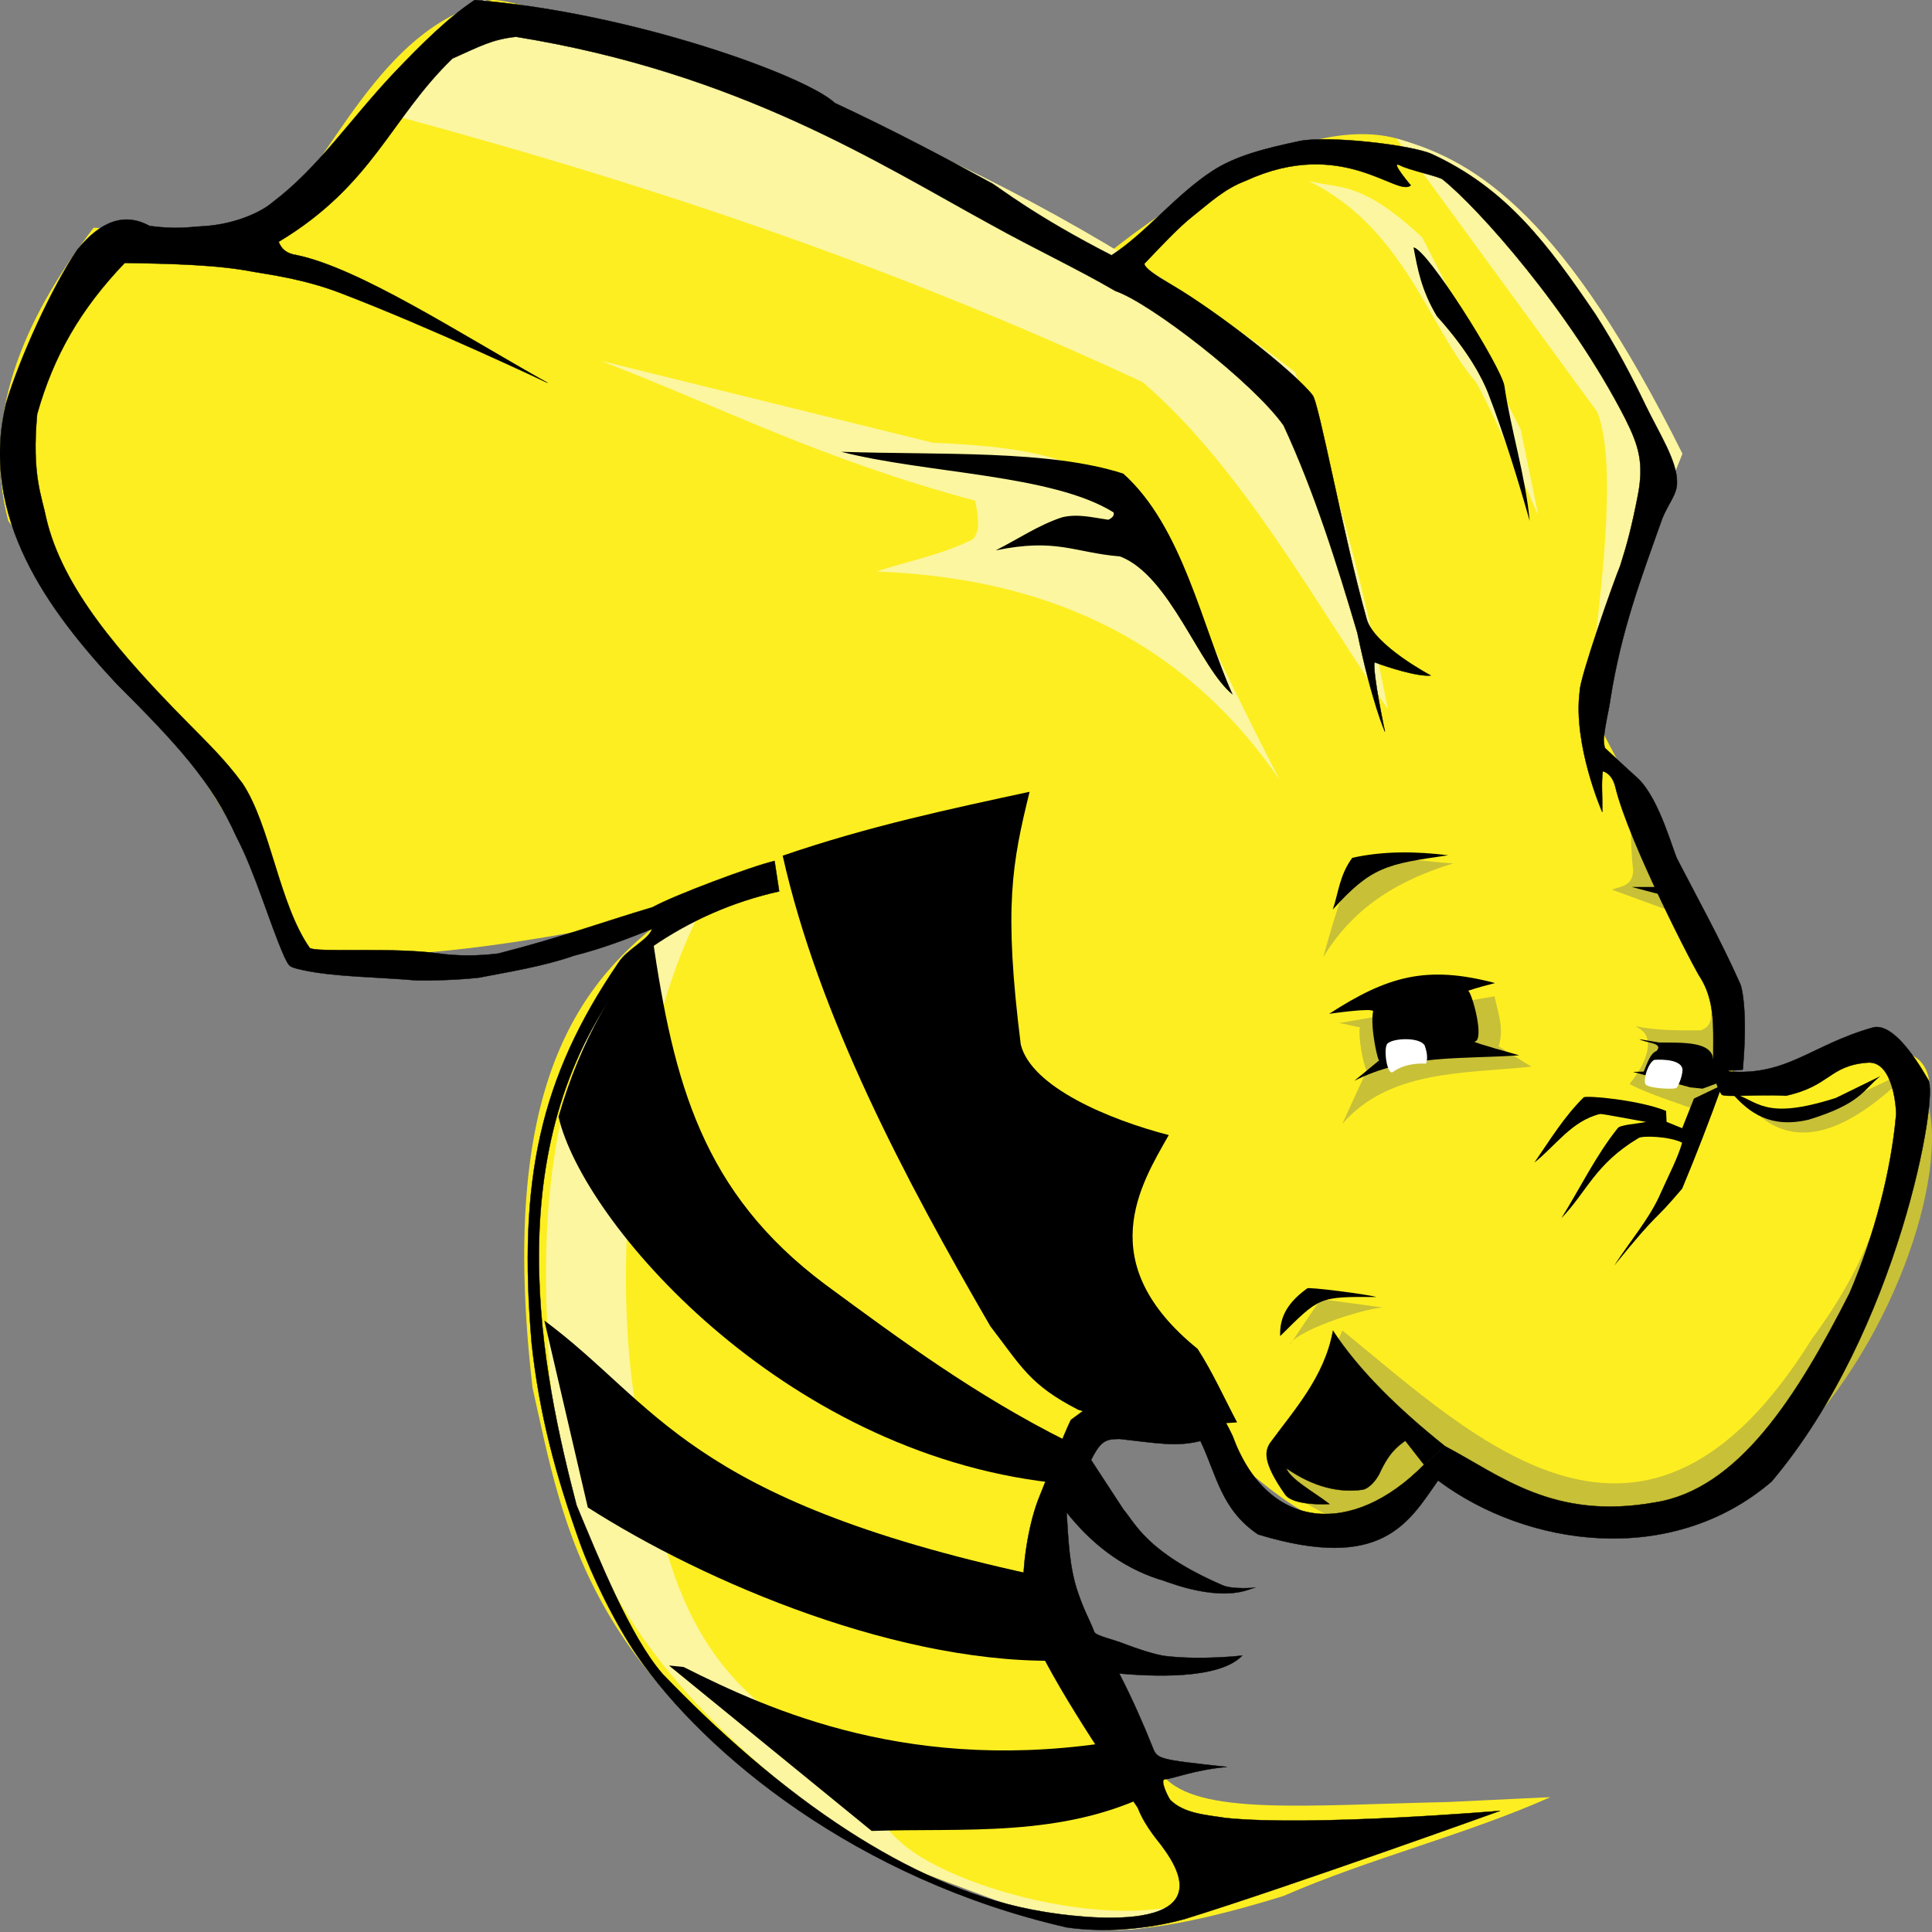
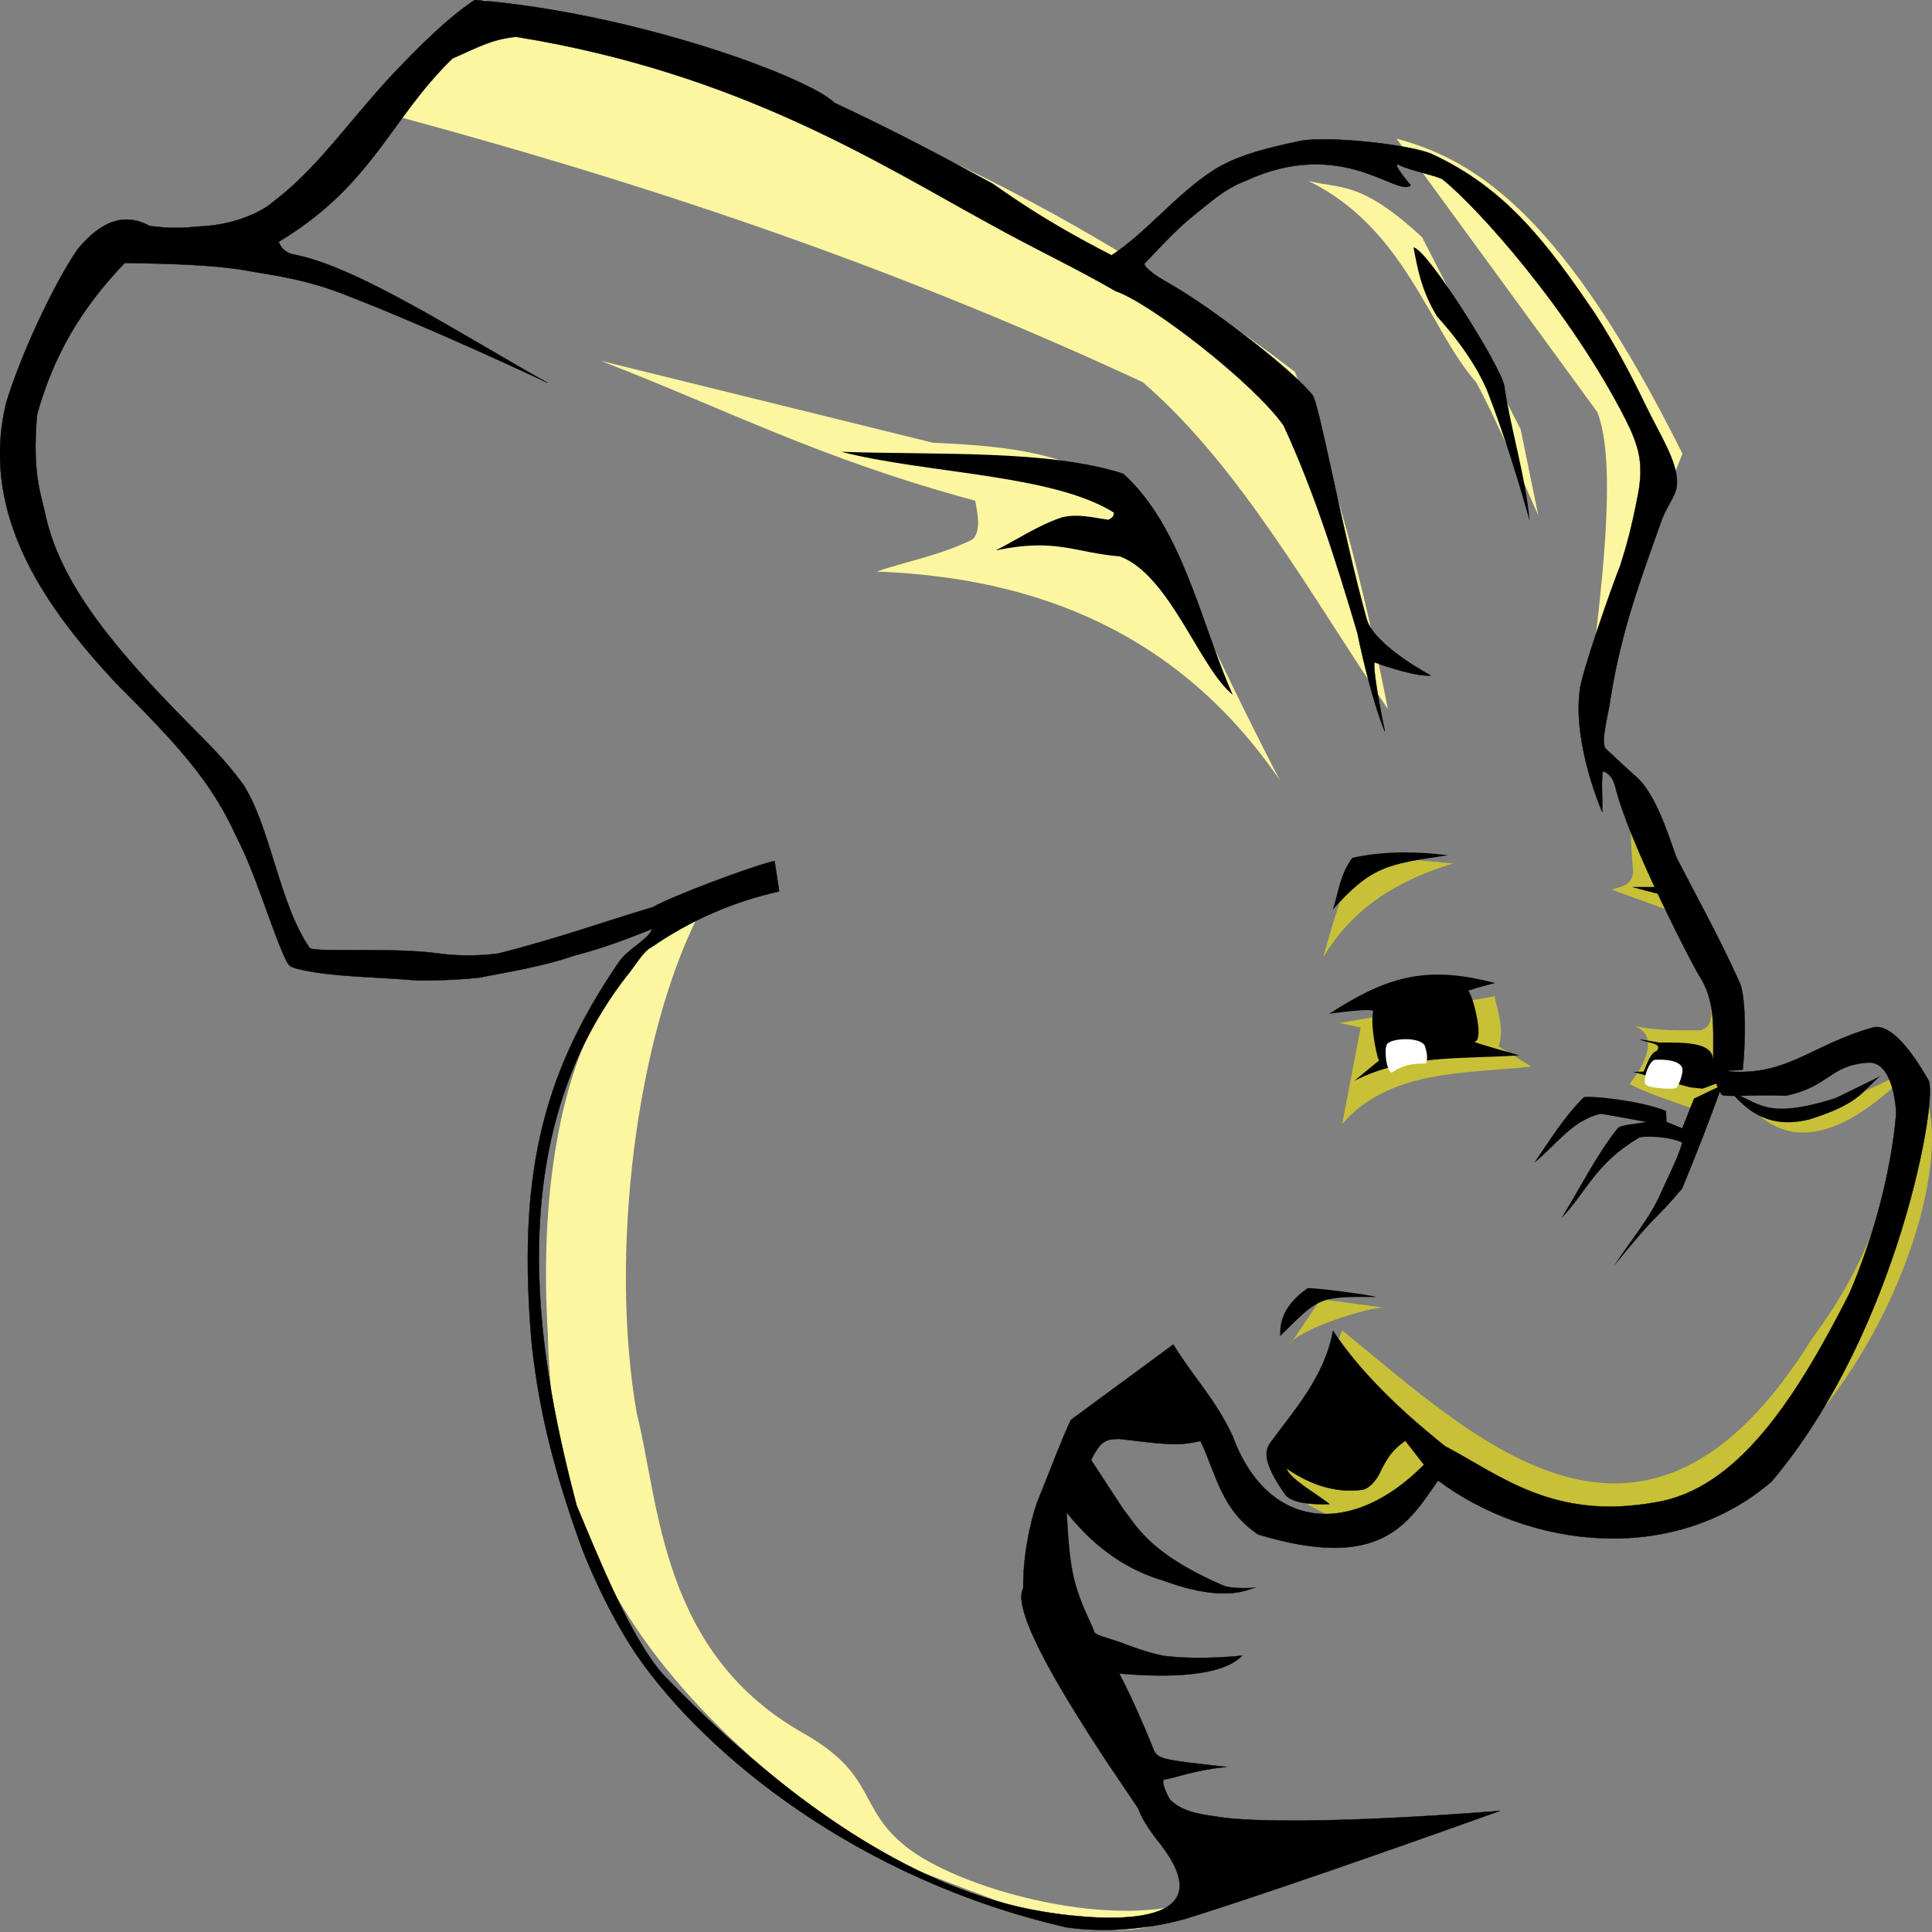
<svg xmlns="http://www.w3.org/2000/svg" width="45" height="45" viewBox="0 0 45 45" fill="none">
  <rect x="0" y="0" width="45" height="45" fill="#808080" stroke="none" />
  <g clip-path="url(#clip0_7_195)">
-     <path fill-rule="evenodd" clip-rule="evenodd" d="M25.721 5.976C25.32 4.867 11.529 -0.549 11.354 0.045C8.821 0.712 7.791 3.661 6.049 5.528L2.181 5.304C0.477 7.518 -0.418 9.78 0.191 12.13C2.375 15.119 4.91 17.663 6.491 21.417C6.616 23.186 14.073 21.602 15.671 21.252C13.488 22.831 11.586 25.278 12.404 32.327C13.15 35.637 13.66 39.332 20.276 43.076C21.147 43.569 22.949 44.137 24.064 44.552C25.129 45.045 26.375 45.248 29.891 44.162C31.925 43.276 34.122 42.743 36.112 41.859L33.72 41.973C30.424 42.045 27.88 42.294 27.096 41.364L24.064 36.075L25.832 32.606C28.278 32.86 29.09 34.864 31.247 35.627L33.789 33.725C41.173 38.128 44.11 30.935 44.951 25.333C44.862 23.054 40.066 26.047 40.357 24.982C40.469 22.532 38.492 19.327 37.215 16.829L38.693 11.051C39.364 10.447 35.588 4.02 32.505 3.219C29.799 2.515 25.721 5.976 25.721 5.976L25.721 5.976Z" fill="#FDEE21" />
    <path fill-rule="evenodd" clip-rule="evenodd" d="M37.956 18.442C37.983 19.058 37.98 19.808 38.04 20.275C38.029 20.632 37.762 20.646 37.541 20.72L38.982 21.248C39.268 21.729 39.498 22.211 39.73 22.692C40 23.877 39.798 23.91 39.619 23.998C39.096 24.003 38.575 24.004 38.088 23.901C38.306 24.016 38.354 24.1 38.377 24.247C38.42 24.519 38.245 24.89 37.956 25.248C38.383 25.484 39.16 25.716 39.737 25.935L40.395 24.47C40.097 22.317 39.193 20.334 37.956 18.442V18.442ZM40.646 25.663C41.446 25.996 42.55 25.898 44.081 25.109C44.309 24.947 44.521 25.044 44.113 25.31C42.105 27.112 41.144 26.211 40.646 25.663H40.646Z" fill="#C8C037" />
-     <path fill-rule="evenodd" clip-rule="evenodd" d="M44.234 24.873C44.472 25.328 44.328 25.697 44.248 26.081C44.001 28.035 43.392 29.579 42.197 31.193C38.313 37.438 34.391 33.53 31.264 30.987L29.97 34.228C29.901 34.512 29.615 34.733 31.636 35.623L33.694 34.169C41.542 40.141 47.103 25.811 44.234 24.873L44.234 24.873ZM32.21 30.454C31.68 30.492 30.105 31.028 30.034 31.338L30.76 30.258L32.21 30.454ZM31.18 23.831C31.277 23.831 31.743 23.956 31.693 23.928C31.622 23.889 31.685 24.581 31.831 24.942L31.263 26.179C32.352 24.924 34.073 25.007 35.67 24.845L34.908 24.373C35.04 23.931 34.885 23.582 34.811 23.206L31.18 23.831ZM33.855 20.108C32.687 20.466 31.569 21.051 30.819 22.298C31.391 20.243 31.508 20.321 31.693 20.22C32.493 19.861 33.149 20.085 33.855 20.108Z" fill="#C8C037" />
+     <path fill-rule="evenodd" clip-rule="evenodd" d="M44.234 24.873C44.472 25.328 44.328 25.697 44.248 26.081C44.001 28.035 43.392 29.579 42.197 31.193C38.313 37.438 34.391 33.53 31.264 30.987L29.97 34.228C29.901 34.512 29.615 34.733 31.636 35.623L33.694 34.169C41.542 40.141 47.103 25.811 44.234 24.873L44.234 24.873ZM32.21 30.454C31.68 30.492 30.105 31.028 30.034 31.338L30.76 30.258L32.21 30.454ZM31.18 23.831C31.277 23.831 31.743 23.956 31.693 23.928L31.263 26.179C32.352 24.924 34.073 25.007 35.67 24.845L34.908 24.373C35.04 23.931 34.885 23.582 34.811 23.206L31.18 23.831ZM33.855 20.108C32.687 20.466 31.569 21.051 30.819 22.298C31.391 20.243 31.508 20.321 31.693 20.22C32.493 19.861 33.149 20.085 33.855 20.108Z" fill="#C8C037" />
    <path fill-rule="evenodd" clip-rule="evenodd" d="M27.732 44.306C26.343 45.881 23.243 44.186 20.669 43.322C14.127 39.047 12.849 35.022 12.76 31.074C12.424 25.418 14.113 22.132 16.251 21.354C14.836 24.156 14.177 29.187 14.833 32.928C15.362 35.009 15.373 38.519 18.761 40.398C20.42 41.358 19.971 42.106 21.093 43.005C22.322 43.99 25.75 44.927 27.732 44.306L27.732 44.306ZM29.808 18.168C27.456 14.739 24.147 13.453 20.417 13.312C21.164 13.062 21.912 12.931 22.66 12.561C22.843 12.363 22.783 12.015 22.714 11.662C19.123 10.698 16.857 9.507 13.988 8.403L21.733 10.313C26.962 10.517 26.514 11.845 29.808 18.168L29.808 18.168ZM32.326 16.514C30.588 13.964 28.902 10.868 26.614 8.9C21.09 6.337 15.625 4.434 9.221 2.702L11.265 0C18.061 1.594 24.444 4.263 30.162 8.662C31.129 11.176 31.774 13.693 32.326 16.514V16.514ZM35.83 12.007C35.83 12.007 34.856 9.76 34.381 8.902C33.281 7.648 32.724 5.312 30.47 4.211C31.183 4.409 31.671 4.174 33.126 5.53L35.419 9.999L35.83 12.007ZM37.042 15.9C37.267 13.953 37.694 10.831 37.204 9.597L33.096 3.972C32.869 3.754 32.706 3.459 32.527 3.229C34.457 3.743 36.471 5.122 39.188 10.568L37.042 15.9Z" fill="#FCF6A0" />
    <path fill-rule="evenodd" clip-rule="evenodd" d="M28.713 16.181C27.943 15.57 27.257 13.409 26.089 12.961C25.01 12.87 24.613 12.527 23.192 12.819C23.708 12.559 24.194 12.226 24.742 12.048C25.113 11.96 25.461 12.057 25.815 12.106C25.902 12.065 25.959 12.013 25.938 11.935C24.508 11.044 21.575 11.032 19.594 10.523C21.893 10.601 24.435 10.473 26.163 11.031C27.552 12.273 28.003 14.612 28.713 16.181V16.181ZM32.924 5.763C33.243 5.792 34.959 8.527 35.04 8.982C35.182 9.977 35.534 11.092 35.629 12.133C35.346 11.135 35.038 10.137 34.653 9.138C34.54 8.863 34.256 8.242 33.465 7.363C33.097 6.743 33.018 6.256 32.924 5.763L32.924 5.763ZM38.739 20.659H38.005L38.816 20.873L38.739 20.659ZM33.73 19.921C32.992 19.829 32.234 19.817 31.497 19.98C31.196 20.388 31.175 20.802 31.043 21.185C31.941 20.188 32.297 20.127 33.73 19.921L33.73 19.921ZM43.799 25.064C43.388 25.394 43.347 25.705 42.132 26.078C41.246 26.289 40.746 25.931 40.329 25.45C40.961 25.632 41.062 26.113 42.757 25.574L43.799 25.064ZM40.117 25.271C39.822 26.09 39.503 26.918 39.182 27.685C38.416 28.589 38.743 28.074 37.597 29.479C37.964 28.909 38.44 28.361 38.69 27.768C38.865 27.377 39.083 26.963 39.18 26.615C38.876 26.463 38.254 26.451 38.17 26.505C37.152 27.111 36.968 27.751 36.367 28.375C36.803 27.674 37.174 26.909 37.679 26.278C37.736 26.196 38.11 26.18 38.34 26.132C37.983 26.07 37.322 25.941 37.269 25.947C36.605 26.108 36.232 26.691 35.739 27.078C36.099 26.555 36.43 26.01 36.886 25.56C36.932 25.508 38.166 25.616 38.806 25.874L38.818 26.13L39.181 26.278L39.455 25.588L40.117 25.271ZM32.058 30.21C31.894 30.153 30.446 29.966 30.446 30.01C29.89 30.408 29.806 30.79 29.818 31.12C30.743 30.203 30.708 30.201 32.058 30.21L32.058 30.21ZM30.958 23.614C30.958 23.614 32.002 23.461 31.982 23.559C31.906 23.925 32.11 24.815 32.132 24.691L31.545 25.174C32.775 24.55 34.07 24.675 35.384 24.58C35.384 24.58 34.278 24.273 34.345 24.263C34.592 24.228 34.28 23.101 34.195 23.077C34.406 23.005 34.611 22.951 34.823 22.897C33.242 22.48 32.328 22.726 30.957 23.615L30.958 23.614Z" fill="black" />
    <path fill-rule="evenodd" clip-rule="evenodd" d="M40.117 24.607L39.905 24.68C39.875 24.255 39.209 24.286 38.647 24.282L38.185 24.205C38.326 24.294 38.759 24.287 38.584 24.479C38.437 24.533 38.369 24.764 38.285 24.959L38.036 24.967L39.369 25.327L39.656 25.357L40.341 25.104L40.117 24.607Z" fill="black" />
    <path fill-rule="evenodd" clip-rule="evenodd" d="M33.182 24.348C33.06 24.15 32.45 24.178 32.318 24.306C32.211 24.41 32.311 25.078 32.448 24.965C32.647 24.822 32.906 24.761 33.217 24.773C33.257 24.65 33.243 24.516 33.182 24.348L33.182 24.348ZM39.041 25.343C39.099 25.308 39.22 24.973 39.181 24.873C39.1 24.637 38.532 24.686 38.532 24.686C38.394 24.754 38.272 25.122 38.323 25.244C38.347 25.347 38.949 25.38 39.041 25.343L39.041 25.343Z" fill="white" />
-     <path fill-rule="evenodd" clip-rule="evenodd" d="M15.581 38.793L15.921 38.827C17.943 39.844 21.271 41.351 26.089 40.541L26.845 41.759C24.723 42.815 22.441 42.572 20.303 42.646L15.581 38.793ZM12.679 30.758L13.691 35.111C16.402 36.847 21.032 38.834 24.892 38.674L24.04 36.669C15.983 34.917 15.301 32.702 12.679 30.758L12.679 30.758ZM15.198 21.841C15.692 25.215 16.354 27.772 19.218 29.915C20.974 31.208 22.716 32.495 24.836 33.558C24.836 33.558 24.65 34.548 24.495 34.531C18.187 33.813 13.569 28.457 13.009 26.01C13.551 24.133 14.328 22.961 15.198 21.841L15.198 21.841ZM18.23 19.93C19.07 23.669 21.074 27.456 23.067 30.891C23.797 31.84 23.988 32.259 25.114 32.837C26.635 33.33 27.711 33.204 28.815 33.13C28.512 32.556 28.244 31.957 27.896 31.418C25.424 29.415 26.566 27.592 27.223 26.438C25.848 26.082 24.027 25.326 23.776 24.331C23.372 21.114 23.577 20.093 23.981 18.442C22.12 18.844 20.233 19.242 18.231 19.93L18.23 19.93Z" fill="black" />
    <path fill-rule="evenodd" clip-rule="evenodd" d="M11.054 0.002C10.433 0.416 9.836 1.008 9.192 1.681C8.127 2.809 7.418 3.909 6.333 4.724C6.116 4.915 5.508 5.223 4.742 5.269C4.382 5.287 4.147 5.348 3.484 5.263C2.9 4.94 2.345 5.15 1.803 5.812C1.209 6.684 0.456 8.343 0.143 9.386C-0.501 12.047 1.143 14.241 2.719 15.931C4.122 17.331 4.93 18.206 5.506 19.489C5.942 20.322 6.265 21.465 6.615 22.266C6.741 22.52 6.715 22.518 7.055 22.595C7.787 22.755 8.804 22.756 9.709 22.836C10.101 22.841 10.638 22.826 11.148 22.772C11.85 22.637 12.675 22.504 13.366 22.26C14.042 22.09 14.644 21.854 15.186 21.638C15.116 21.88 14.599 22.114 14.406 22.422C12.566 25.113 12.063 27.506 12.383 31.284C12.564 32.958 12.94 34.346 13.507 35.934C13.767 36.661 14.319 37.812 14.849 38.577C16.424 40.85 19.945 43.769 24.848 44.893C25.704 45.013 26.674 44.949 27.587 44.7C30.007 43.951 34.939 42.178 34.939 42.178C34.939 42.178 30.561 42.548 28.556 42.345C28.092 42.271 27.581 42.246 27.257 41.923C27.203 41.851 27.006 41.446 27.133 41.442C27.307 41.437 27.805 41.225 28.575 41.155C26.932 40.975 26.956 40.977 26.836 40.671C26.649 40.196 26.364 39.547 26.07 38.98C26.792 39.042 28.39 39.134 28.933 38.562C28.933 38.562 27.987 38.673 27.151 38.573C26.869 38.539 26.389 38.364 26.246 38.31C25.871 38.161 25.562 38.114 25.49 38.017C25.36 37.678 25.271 37.565 25.114 37.111C24.901 36.509 24.884 35.839 24.843 35.225C25.39 35.914 26.086 36.493 27.009 36.789C27.02 36.764 28.205 37.316 29.066 37.032L29.244 36.973C29.244 36.989 28.674 37.024 28.465 36.919C26.716 36.159 26.452 35.493 26.17 35.163L25.414 34.006C25.644 33.538 25.774 33.52 26.079 33.516C26.999 33.62 27.401 33.701 27.961 33.563C28.34 34.359 28.442 35.16 29.304 35.74C32.176 36.611 32.8 35.481 33.495 34.483C35.562 36.032 38.926 36.51 41.262 34.51C44.232 30.997 45.173 25.461 44.909 25.145C44.538 24.502 44.052 23.838 43.634 23.93C42.144 24.346 41.595 25.118 40.119 24.942C40.295 24.931 40.591 24.927 40.593 24.91C40.707 23.632 40.584 23.014 40.529 22.908C40.081 21.899 39.493 20.837 39.083 20.041C38.977 19.875 38.667 18.621 38.147 18.126C37.924 17.931 37.378 17.418 37.378 17.418L37.331 17.963C37.331 17.963 37.545 17.996 37.626 18.334C37.934 19.615 39.502 22.644 39.617 22.79C40.173 23.706 39.674 24.848 40.096 25.489C40.137 25.57 40.958 25.482 41.595 25.522C42.641 25.292 42.597 24.82 43.502 24.75C44.111 24.702 44.172 25.871 44.164 25.962C44.05 27.253 43.666 28.753 43.078 30.124C41.855 32.531 40.485 34.694 38.544 34.995C36.175 35.418 34.944 34.36 33.66 33.686L33.169 34.114C31.5 35.812 29.518 35.661 28.708 33.442C28.304 32.582 27.779 32.054 27.329 31.316L24.942 33.073C24.743 33.489 24.499 34.146 24.202 34.88C23.995 35.39 23.823 36.266 23.834 36.994C23.528 37.526 24.894 39.687 25.756 41.001L26.503 42.109C26.674 42.562 27.049 42.963 27.072 43.012C28.674 45.148 25.05 44.656 24.302 44.527C22.826 44.287 21.381 43.657 20.024 42.814L19.788 42.665C18.175 41.627 16.691 40.299 15.429 38.985C14.676 38.114 13.96 36.329 13.43 35.063C12.637 32.021 11.499 26.747 14.582 22.751C14.778 22.522 14.989 22.142 15.168 22.066C16.084 21.433 17.079 21.001 18.149 20.762L18.041 20.053C17.507 20.177 15.708 20.85 15.199 21.131C14.043 21.474 13.083 21.832 11.609 22.209C11.13 22.269 10.658 22.27 10.199 22.206C9.138 22.059 7.33 22.19 7.215 22.081C6.497 21.058 6.3 19.224 5.645 18.242L5.638 18.233L5.629 18.223C5.247 17.699 4.802 17.271 4.364 16.826C2.793 15.232 1.449 13.69 1.073 12.056C0.979 11.574 0.735 11.074 0.865 9.647L0.867 9.64L0.869 9.633C1.247 8.3 1.862 7.214 2.905 6.124C3.99 6.142 5.065 6.166 5.901 6.33C6.285 6.396 7.084 6.502 7.908 6.816C9.996 7.611 12.754 8.917 12.754 8.917C10.683 7.755 8.369 6.246 6.907 5.941C6.689 5.91 6.556 5.809 6.491 5.632C8.69 4.311 9.092 2.758 10.538 1.363C11.199 1.069 11.457 0.919 12.018 0.857C17.212 1.696 20.48 3.81 23.068 5.223C24.117 5.807 25.072 6.248 25.983 6.779C26.782 7.048 29.192 8.908 29.898 9.91C30.615 11.457 31.138 13.127 31.615 14.739C31.957 16.378 32.258 17.043 32.258 17.043C32.258 17.043 31.967 15.672 32.015 15.425C32.317 15.541 33.03 15.768 33.325 15.733C33.325 15.733 32.005 15.035 31.832 14.419C31.277 12.441 30.721 9.363 30.57 9.202C30.147 8.659 28.383 7.278 27.301 6.64C26.892 6.399 26.67 6.249 26.653 6.143C26.999 5.786 27.425 5.314 27.809 5.014C28.176 4.726 28.509 4.402 29.021 4.208C31.269 3.173 32.554 4.606 32.859 4.316C32.859 4.316 32.376 3.749 32.591 3.843C32.81 3.964 33.527 4.108 33.606 4.182C34.425 4.837 36.567 7.231 37.858 9.757C38.168 10.376 38.294 10.783 38.151 11.528C38.006 12.274 37.895 12.684 37.737 13.181C37.595 13.514 36.792 15.794 36.795 16.1C36.633 17.35 37.32 18.916 37.32 18.916C37.326 18.491 37.294 18.265 37.332 17.961L37.378 17.418C37.378 17.418 37.349 17.273 37.354 17.216C37.389 16.84 37.479 16.524 37.505 16.309C37.763 14.676 38.212 13.501 38.721 12.067C38.872 11.706 39.07 11.505 39.06 11.229C39.068 10.741 38.641 10.085 38.331 9.444C38.019 8.796 37.646 8.075 37.157 7.314C36.042 5.675 35.09 4.392 33.349 3.588C32.862 3.37 30.944 3.156 30.282 3.283C29.479 3.454 28.788 3.623 28.237 3.983C27.37 4.551 26.689 5.429 25.89 5.946C24.123 5.043 23.27 4.367 23.111 4.274C22.061 3.699 20.8 3.031 19.443 2.398C18.793 1.778 14.755 0.296 11.056 0L11.054 0.002ZM33.658 33.685C32.569 32.815 31.652 31.919 31.048 30.997C30.85 32.082 30.134 32.855 29.581 33.614C29.471 33.792 29.391 34.035 29.934 34.81C30.08 35.016 30.609 35.051 30.966 35.032C30.603 34.752 30.05 34.455 29.961 34.198C30.6 34.642 31.192 34.77 31.727 34.699C31.849 34.684 32.001 34.552 32.118 34.348C32.357 33.825 32.543 33.698 32.732 33.557L33.167 34.114L33.658 33.685Z" fill="black" stroke="black" stroke-width="0.008" />
  </g>
  <defs>
    <clipPath id="clip0_7_195">
      <rect width="45" height="45" fill="white" />
    </clipPath>
  </defs>
</svg>